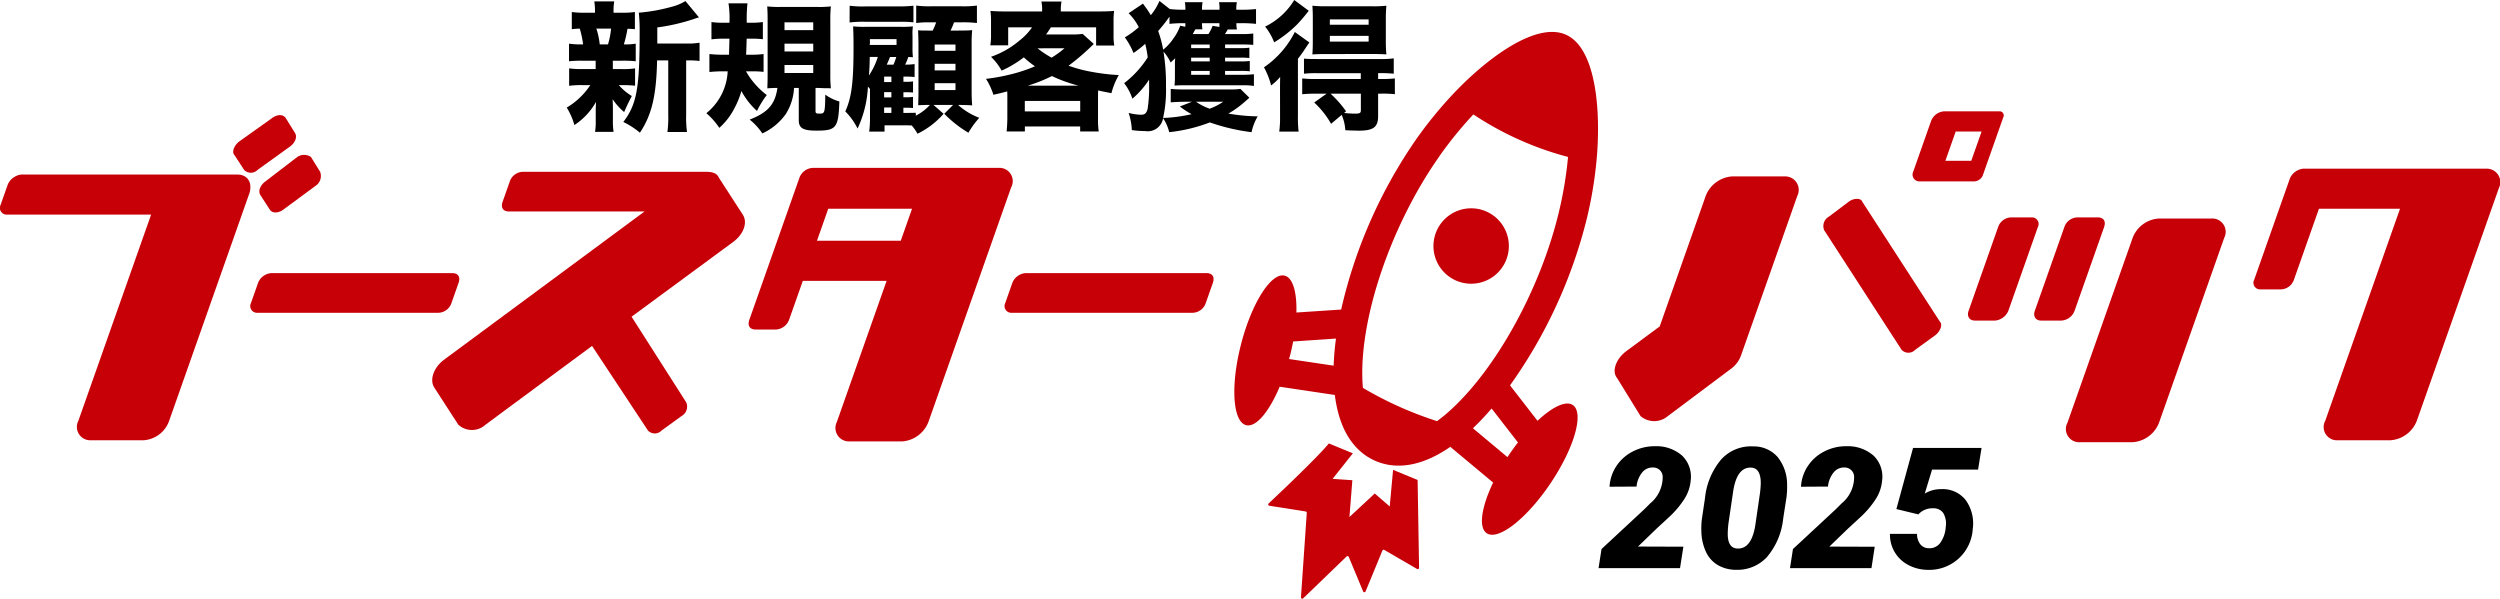
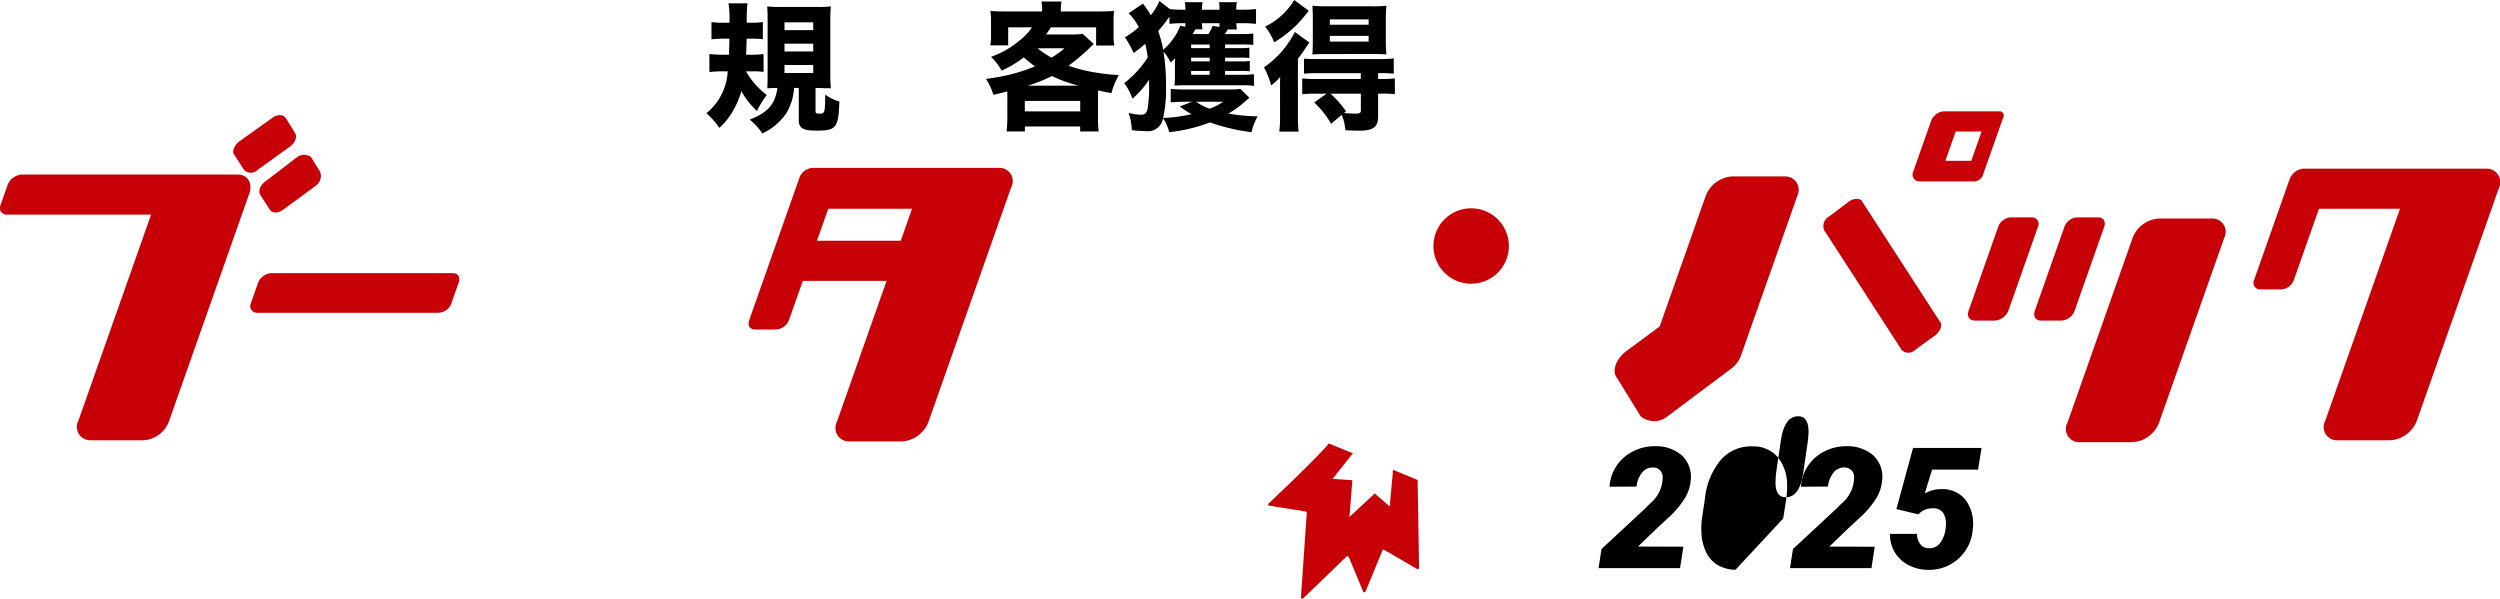
<svg xmlns="http://www.w3.org/2000/svg" width="257.775" height="61.729" viewBox="0 0 257.775 61.729">
  <g id="グループ_173" data-name="グループ 173" transform="translate(2540.775 -14363.853)">
    <g id="グループ_172" data-name="グループ 172">
      <g id="グループ_171" data-name="グループ 171">
-         <path id="パス_144" data-name="パス 144" d="M414.228,13.761h.187c.4,0,.6,0,1.094-.014v.3a5.064,5.064,0,0,0,1.454-1.108h-.13c-.475,0-.734.015-1.079.029.014-.431.029-.878.029-1.309V6.595c-.014-.734-.029-1.194-.043-1.353.389.029.518.029,1.209.029h.3a7.83,7.83,0,0,0,.36-.849h-.734a8.916,8.916,0,0,0-1.324.072v-1.8a10.411,10.411,0,0,0,1.583.072h3.051a10.6,10.6,0,0,0,1.626-.072v1.8a11.579,11.579,0,0,0-1.626-.072h-.734a7.986,7.986,0,0,1-.36.849h.763c.806,0,1.137-.015,1.468-.043a12.7,12.7,0,0,0-.057,1.353v4.864c0,.575.014,1.05.057,1.54-.417-.029-.863-.043-1.237-.043h-.216a7.031,7.031,0,0,0,2.187,1.324,8.892,8.892,0,0,0-1.122,1.54,12.054,12.054,0,0,1-2.49-1.957l.907-.907h-2.015l1.036.907a8.378,8.378,0,0,1-2.691,2.058,4.773,4.773,0,0,0-.59-.849c-.317-.015-.475-.015-.734-.015h-2.072v.647H410.7a9.887,9.887,0,0,0,.086-1.352V11.3a1.735,1.735,0,0,0-.216-.245,11.438,11.438,0,0,1-1.065,4.317,6.869,6.869,0,0,0-1.266-1.77c.647-1.41.849-2.979.849-6.605,0-1.108-.015-1.554-.043-2.158a11.167,11.167,0,0,0,1.4.043h3.367a10.535,10.535,0,0,0,1.4-.043,4.512,4.512,0,0,0-.043.935V6.983a8.146,8.146,0,0,0,.043,1.036c-.3-.015-.3-.015-.475-.029a4.8,4.8,0,0,1-.331.791,5.583,5.583,0,0,0,.978-.058v1.338a9.15,9.15,0,0,0-1.022-.043h-.13v.532h.2a3.678,3.678,0,0,0,.791-.043V11.66a6.689,6.689,0,0,0-.806-.029h-.187v.518h.2a4.842,4.842,0,0,0,.791-.043v1.151a6.639,6.639,0,0,0-.806-.029h-.187ZM408.688,2.71a10.446,10.446,0,0,0,1.583.072h3.41a14.653,14.653,0,0,0,1.583-.072V4.422a11.254,11.254,0,0,0-1.3-.058h-3.7a11.421,11.421,0,0,0-1.583.072Zm2.072,5.281c-.014.907-.029,1.209-.086,1.914a7.587,7.587,0,0,0,.921-1.914Zm.015-1.612a1,1,0,0,1-.029.374h2.777v-.6h-2.748Zm2.216,3.641h-.748v.561h.748Zm-.748,2.144h.748v-.547h-.748Zm0,1.6h.748V13.2h-.748Zm.964-4.979a6.444,6.444,0,0,0,.288-.791h-.648c-.058.173-.173.431-.331.791Zm4.245-1.425H419.6V6.71h-2.144Zm0,2.015H419.6V8.7h-2.144Zm0,2.029H419.6V10.7h-2.144Z" transform="translate(-2861.855 14361.734)" />
        <g id="グループ_170" data-name="グループ 170">
-           <path id="パス_142" data-name="パス 142" d="M278.424,7.493h.892a8.583,8.583,0,0,0,1.4-.072V9.206a11.888,11.888,0,0,0-1.4-.057h-.274a5.679,5.679,0,0,0,1.338,1.122c-.3.576-.561,1.108-.791,1.655A6.551,6.551,0,0,1,278.4,10.6c.029.6.029.82.029,1.036v1.151a6.7,6.7,0,0,0,.072,1.18h-1.914a6.1,6.1,0,0,0,.072-1.108V11.767c0-.245.015-.576.029-.892a6.831,6.831,0,0,1-2.23,2.389,6.713,6.713,0,0,0-.791-1.8,7.5,7.5,0,0,0,2.432-2.317H275.3a8.824,8.824,0,0,0-1.382.072v-1.8a8.784,8.784,0,0,0,1.41.072h1.324V6.63h-1.367a11.873,11.873,0,0,0-1.381.058V4.874a8.815,8.815,0,0,0,1.453.072,10.092,10.092,0,0,0-.345-1.626c-.36.014-.533.029-.82.058V1.608a8.909,8.909,0,0,0,1.425.072h.964V1.593A5.865,5.865,0,0,0,276.51.514h2.058a5.587,5.587,0,0,0-.072,1.079V1.68h.791a8.7,8.7,0,0,0,1.41-.072v1.77c-.288-.029-.389-.029-.763-.043a12.9,12.9,0,0,1-.374,1.612,6.8,6.8,0,0,0,1.223-.072V6.687a12.144,12.144,0,0,0-1.4-.058h-.964Zm-.5-2.547a8.267,8.267,0,0,0,.317-1.626h-1.525a.637.637,0,0,1,.057.158,7.816,7.816,0,0,1,.3,1.468Zm8.116-.086a7.1,7.1,0,0,0,1.324-.086V6.659a7.287,7.287,0,0,0-1.108-.058h-.273V12.17a11.281,11.281,0,0,0,.086,1.813H284.05a11.637,11.637,0,0,0,.086-1.813V6.6h-1.151c-.072,3.626-.547,5.612-1.77,7.454a8.216,8.216,0,0,0-1.712-1.108c1.381-1.813,1.684-3.425,1.684-9.267a17.255,17.255,0,0,0-.086-2,18.016,18.016,0,0,0,3.353-.6,5.054,5.054,0,0,0,1.453-.6l1.4,1.684a4.736,4.736,0,0,0-.5.158,20.611,20.611,0,0,1-3.8.878V4.86Z" transform="translate(-2756.008 14363.483)" />
          <path id="パス_143" data-name="パス 143" d="M345.207,8.625a8.148,8.148,0,0,0,2.144,2.446,9.326,9.326,0,0,0-1.007,1.641,7.6,7.6,0,0,1-1.612-2.058,8.288,8.288,0,0,1-.705,1.756,6.872,6.872,0,0,1-1.568,2.043,7.569,7.569,0,0,0-1.338-1.511,5.891,5.891,0,0,0,2.2-4.317h-.475a13.121,13.121,0,0,0-1.41.072V6.841a11.647,11.647,0,0,0,1.324.072h.7c.015-.705.029-1.094.043-1.655h-.633a9.237,9.237,0,0,0-1.223.072V3.545a9.159,9.159,0,0,0,1.324.072h.532a9.814,9.814,0,0,0-.1-2h1.957a15.418,15.418,0,0,0-.072,2h.36a8.987,8.987,0,0,0,1.3-.072v1.77a9.8,9.8,0,0,0-1.151-.057h-.518c-.014.5-.029,1.007-.058,1.655h.5a9.016,9.016,0,0,0,1.3-.072V8.683a9.544,9.544,0,0,0-1.137-.058Zm3.123,1.712c-.158,0-.561.014-.921.043.014-.417.029-.82.029-1.425v-5.6c0-.676-.014-1.05-.043-1.425a10.531,10.531,0,0,0,1.381.058h3.785a10.367,10.367,0,0,0,1.4-.058,12.548,12.548,0,0,0-.058,1.439V9a13.615,13.615,0,0,0,.058,1.381,4.51,4.51,0,0,0-.461-.014c-.187,0-.187,0-.849-.029h-.273v2.389c0,.216.072.259.417.259.533,0,.561-.057.59-1.957a4.535,4.535,0,0,0,1.453.705c-.1,2.72-.317,3.007-2.36,3.007-1.4,0-1.827-.259-1.827-1.079V10.337h-.489a5.566,5.566,0,0,1-.849,2.691,6.1,6.1,0,0,1-2.418,2,6.33,6.33,0,0,0-1.309-1.425c1.885-.734,2.619-1.569,2.864-3.267Zm.849-5.957h2.964V3.574h-2.964Zm0,2.2h2.964V5.776h-2.964Zm0,2.216h2.964v-.82h-2.964Z" transform="translate(-2809.064 14362.582)" />
          <path id="パス_145" data-name="パス 145" d="M478.374,10.656c0-.274,0-.417-.014-.648-.662.173-.835.216-1.425.345a6.845,6.845,0,0,0-.763-1.64,20.467,20.467,0,0,0,2.763-.518,15.664,15.664,0,0,0,2.288-.777,10.082,10.082,0,0,1-1.151-.921,11.293,11.293,0,0,1-2.288,1.367,6.094,6.094,0,0,0-1.094-1.425,9.208,9.208,0,0,0,2.964-1.7A6,6,0,0,0,480.921,3.4H478.46V5.259h-1.842a6.7,6.7,0,0,0,.072-1.123V2.8a8.1,8.1,0,0,0-.058-1.094c.489.043.935.057,1.7.057h3.626V1.633a3.736,3.736,0,0,0-.072-.892h2.072a4.777,4.777,0,0,0-.072.878v.144h3.77c.806,0,1.223-.014,1.727-.057a7.289,7.289,0,0,0-.058,1.094V4.166a6.2,6.2,0,0,0,.072,1.108h-1.871V3.4h-4.662c-.187.288-.345.532-.5.734h2.677a6.968,6.968,0,0,0,1.094-.057l1.151,1.036a24.547,24.547,0,0,1-2.6,2.245,14.68,14.68,0,0,0,2.389.633,20.928,20.928,0,0,0,2.792.331,7.4,7.4,0,0,0-.763,1.871c-.691-.144-.892-.173-1.367-.288-.014.3-.014.446-.014.763v2.1a8.616,8.616,0,0,0,.072,1.367h-1.914V13.62h-5.7v.518H478.3c.043-.489.072-.935.072-1.4Zm1.8,1.41h5.713V10.987h-5.713Zm5.555-2.648a15.424,15.424,0,0,1-2.763-.993,15.351,15.351,0,0,1-2.5.993Zm-4.245-3.856a9.431,9.431,0,0,0,1.454.964,9.659,9.659,0,0,0,1.324-.964Z" transform="translate(-2915.281 14363.271)" />
          <path id="パス_146" data-name="パス 146" d="M553.295,8.084h1.827c.4,0,.849-.029,1.151-.057V9.235a6.88,6.88,0,0,0-1.18-.072h-6.058c-.432,0-.662.014-.95.029a8.825,8.825,0,0,0,.043-.979V7.149a6.612,6.612,0,0,1,.029-.777c-.129.129-.245.23-.475.446a4.432,4.432,0,0,0-.734-1.123,21.1,21.1,0,0,1,.259,3.6,13.119,13.119,0,0,1-.3,3.238,15.375,15.375,0,0,0,2.936-.389,9.582,9.582,0,0,1-1.209-.791l1.252-.489h-.791c-.432,0-.95.029-1.4.058V9.538a13.385,13.385,0,0,0,1.439.057H553.8a6.762,6.762,0,0,0,1.079-.057l.921.907c-.1.1-.1.1-.561.5a9.82,9.82,0,0,1-1.6,1.137,19.266,19.266,0,0,0,3.022.288A5.625,5.625,0,0,0,556.1,13.7l-.072.3a20.647,20.647,0,0,1-4.3-1.007A16.534,16.534,0,0,1,547.539,14a4.448,4.448,0,0,0-.633-1.439,1.6,1.6,0,0,1-1.842,1.324,9.583,9.583,0,0,1-1.381-.1,6.206,6.206,0,0,0-.331-1.77,5.7,5.7,0,0,0,1.281.187c.389,0,.561-.158.676-.59a14.4,14.4,0,0,0,.158-2.446v-.59a8.907,8.907,0,0,1-1.727,1.972,5.225,5.225,0,0,0-.849-1.6,10.254,10.254,0,0,0,2.432-2.662,12.1,12.1,0,0,0-.259-1.4,10.125,10.125,0,0,1-1.209.95,7.446,7.446,0,0,0-.892-1.612,9.381,9.381,0,0,0,1.439-1.05,5.623,5.623,0,0,0-1.05-1.439l1.482-.993c.13.187.13.187.446.619.086.129.187.288.36.575a5.818,5.818,0,0,0,.892-1.468l1.065.835a11.377,11.377,0,0,0,1.309.072h.3A3.53,3.53,0,0,0,549.151.6h1.828a3.675,3.675,0,0,0-.058.777h1.8A3.313,3.313,0,0,0,552.676.6h1.842a2.774,2.774,0,0,0-.057.777h.619a13.757,13.757,0,0,0,1.41-.072V2.832a13.774,13.774,0,0,0-1.424-.072h-.6a2.693,2.693,0,0,0,.057.648h-.95c-.1.187-.158.273-.288.475h1.712a8.466,8.466,0,0,0,1.209-.058V5c-.345-.029-.6-.043-1.18-.043h-1.727v.374h1.64a5.427,5.427,0,0,0,.863-.043V6.357a6.121,6.121,0,0,0-.863-.043h-1.64V6.7h1.669a6.049,6.049,0,0,0,.878-.043V7.725a6.319,6.319,0,0,0-.878-.043h-1.669Zm-5.727-6A15.758,15.758,0,0,1,546.4,3.566a12.146,12.146,0,0,1,.518,1.928,5.157,5.157,0,0,0,1.05-1.151,5.014,5.014,0,0,0,.705-1.324l.518.115a2.809,2.809,0,0,0,.014-.374h-.273c-.461,0-.95.029-1.367.072Zm4.144,2.878H549.8v.374h1.914Zm0,1.353H549.8V6.7h1.914ZM549.8,8.084h1.914v-.4H549.8Zm1.784-4.2a5.216,5.216,0,0,0,.432-.849l.7.115V2.76h-1.8a4.985,4.985,0,0,0,.044.633h-.72l-.129.216c-.043.086-.043.086-.144.274ZM550.3,10.861a5.928,5.928,0,0,0,1.41.72,6.394,6.394,0,0,0,1.4-.72Z" transform="translate(-2967.756 14363.482)" />
          <path id="パス_147" data-name="パス 147" d="M612.073,9.4c0-.547,0-.734.014-1.468a5.453,5.453,0,0,1-.935.878,7.8,7.8,0,0,0-.734-1.871,9.581,9.581,0,0,0,3.18-3.641l1.5,1.079c-.245.36-.245.36-.532.791-.115.187-.144.216-.417.59-.13.173-.13.173-.23.3v5.871a12.1,12.1,0,0,0,.072,1.64h-2a10.265,10.265,0,0,0,.086-1.511Zm2.964-8.289a17.316,17.316,0,0,1-1.194,1.4,12.531,12.531,0,0,1-2.374,1.856,5.945,5.945,0,0,0-.935-1.626A7.141,7.141,0,0,0,613.541,0Zm.705,8.548a12.026,12.026,0,0,0-1.381.058V8.086a11.873,11.873,0,0,0,1.4.058H620.4v-.6h-4.49a11.355,11.355,0,0,0-1.367.057V6.043c.331.029.59.043,1.4.043h6.432a8.991,8.991,0,0,0,1.425-.072V7.6a11.463,11.463,0,0,0-1.381-.057h-.23v.6h.3a12.268,12.268,0,0,0,1.425-.058V9.712a11.252,11.252,0,0,0-1.381-.058h-.345v2.317c0,1.122-.475,1.5-1.971,1.5-.086,0-.086,0-.691-.014-.389-.014-.389-.014-.72-.029a4.659,4.659,0,0,0-.374-1.583l-1.094.921a9.052,9.052,0,0,0-1.741-2.2l1.281-.907Zm1.007-4.087c-.575,0-1.065.015-1.338.043.029-.475.043-.835.043-1.454V1.927c0-.576-.014-.863-.043-1.338a13.039,13.039,0,0,0,1.5.058h4.619a12.849,12.849,0,0,0,1.511-.058,14.518,14.518,0,0,0-.058,1.468v2.1a13.514,13.514,0,0,0,.058,1.454c-.345-.029-.849-.043-1.309-.043Zm.461-3.022h4V2h-4Zm0,1.741h4V3.7h-4Zm.072,5.368a11.2,11.2,0,0,1,1.6,1.813l-.2.173a10.7,10.7,0,0,0,1.108.072c.5,0,.619-.058.619-.36v-1.7Z" transform="translate(-3020.865 14363.854)" />
        </g>
      </g>
      <path id="パス_148" data-name="パス 148" d="M694.554,108.027a3.888,3.888,0,1,0-1.954-5.139,3.888,3.888,0,0,0,1.954,5.139" transform="translate(-3085.231 14284.739)" fill="#c70008" />
-       <path id="パス_149" data-name="パス 149" d="M631.015,53.889c-.725-.487-2.111.191-3.638,1.623l-2.836-3.653a50.483,50.483,0,0,0,7.957-17.35,42.394,42.394,0,0,0,.952-5.713c.5-5.163-.014-11.69-3.136-13.09s-8.343,2.546-11.864,6.348a43.052,43.052,0,0,0-3.641,4.513,50.47,50.47,0,0,0-7.679,17.473l-4.615.308c.056-2.093-.358-3.579-1.205-3.8-1.385-.359-3.4,2.8-4.5,7.057s-.868,8,.518,8.356c1.019.263,2.377-1.382,3.463-3.962l5.687.851c.521,4.245,2.472,6.029,4.116,6.767s4.272,1.012,7.792-1.419l4.413,3.684c-1.207,2.525-1.533,4.635-.659,5.222,1.189.8,4.139-1.514,6.589-5.164s3.473-7.255,2.285-8.053M617.23,28.273a39.654,39.654,0,0,1,3.391-4.2c.049-.052.094-.1.141-.15a32.51,32.51,0,0,0,4.7,2.594,32.725,32.725,0,0,0,5.057,1.789c-.006.072-.01.138-.016.211a39.926,39.926,0,0,1-.888,5.319c-1.931,8.213-6.789,16.89-11.815,21.1-.245.2-.509.412-.784.612a37.877,37.877,0,0,1-3.915-1.5,38.481,38.481,0,0,1-3.726-1.927c-.031-.338-.051-.672-.061-.992-.195-6.553,3.06-15.948,7.916-22.847M601.83,48.9c.137-.531.254-1.055.349-1.566l4.417-.3a27.472,27.472,0,0,0-.24,2.794l-4.6-.686c.022-.083.047-.163.068-.247m18.892,7.385c.651-.617,1.294-1.3,1.929-2.035l2.713,3.5c-.318.412-.632.848-.938,1.3-.049.072-.092.143-.14.215Z" transform="translate(-3009.618 14351.729)" fill="#c70008" />
      <path id="パス_150" data-name="パス 150" d="M627.883,217.918l-2.53-1.042-.345,3.774-1.546-1.336-2.608,2.424.3-3.794-2.039-.139,2.092-2.635-2.476-1.018c-1.276,1.57-6.213,6.191-6.213,6.191a.134.134,0,0,0-.033.139.143.143,0,0,0,.109.094l3.744.591a.137.137,0,0,1,.117.146l-.6,8.7a.141.141,0,0,0,.079.135.137.137,0,0,0,.153-.026l4.473-4.316a.134.134,0,0,1,.123-.036.139.139,0,0,1,.1.082l1.482,3.558a.136.136,0,0,0,.127.085.134.134,0,0,0,.126-.086l1.734-4.209a.139.139,0,0,1,.085-.079.144.144,0,0,1,.113.012l3.377,1.962a.134.134,0,0,0,.137,0,.139.139,0,0,0,.07-.121Z" transform="translate(-3022.488 14195.424)" fill="#c70008" />
      <path id="パス_151" data-name="パス 151" d="M25.691,63.69,17.443,87.077a2.991,2.991,0,0,1-2.637,2.009H9.382a1.376,1.376,0,0,1-1.3-2.009l7.5-21.257H.711a.693.693,0,0,1-.65-1l.751-2.13a1.768,1.768,0,0,1,1.359-1h22.3c1.125,0,1.6.924,1.22,2.009m-1.516-4.018c-.3-.281-.047-1,.5-1.406l3.382-2.411c.543-.4,1.146-.4,1.406,0l.948,1.527c.26.4.047,1-.5,1.407L26.57,61.2a.964.964,0,0,1-1.406,0Zm8.309,3.215L29.223,65.3c-.544.4-1.146.4-1.407,0l-.962-1.486c-.26-.4-.048-1,.5-1.407l3.3-2.532a1.267,1.267,0,0,1,1.407,0l.948,1.527a1.222,1.222,0,0,1-.525,1.487" transform="translate(-2540.776 14320.161)" fill="#c70008" />
      <path id="パス_152" data-name="パス 152" d="M142.382,132.877l-.737,2.09a1.463,1.463,0,0,1-1.359,1H121.622a.693.693,0,0,1-.65-1l.737-2.09a1.592,1.592,0,0,1,1.359-1h18.664c.6,0,.863.4.65,1" transform="translate(-2635.872 14260.137)" fill="#c70008" />
-       <path id="パス_153" data-name="パス 153" d="M506.662,132.877l-.737,2.09a1.463,1.463,0,0,1-1.359,1H485.9a.693.693,0,0,1-.65-1l.737-2.09a1.592,1.592,0,0,1,1.359-1h18.664c.6,0,.863.4.65,1" transform="translate(-2922.376 14260.137)" fill="#c70008" />
-       <path id="パス_154" data-name="パス 154" d="M234.446,108.133l-2.051,1.487a.967.967,0,0,1-1.407,0l-5.764-8.72-10.979,8.117a2.077,2.077,0,0,1-2.813,0l-2.471-3.818c-.52-.8-.066-2.09,1.021-2.893l20.654-15.27H216.652c-.6,0-.863-.4-.65-1l.737-2.09a1.463,1.463,0,0,1,1.359-1h18.885c.522,0,1.1.08,1.314.6l2.471,3.817c.52.8.1,2.009-.992,2.813L229.3,97.886l5.642,8.841a1.113,1.113,0,0,1-.5,1.406" transform="translate(-2704.953 14298.623)" fill="#c70008" />
      <path id="パス_155" data-name="パス 155" d="M388.6,83.063l-8.531,24.191a3.144,3.144,0,0,1-2.718,2.009h-5.424a1.389,1.389,0,0,1-1.3-2.009l5.13-14.547h-8.639L365.7,96.726a1.545,1.545,0,0,1-1.358,1h-2.09c-.6,0-.863-.4-.65-1l5.172-14.667a1.549,1.549,0,0,1,1.359-1H387.3a1.365,1.365,0,0,1,1.3,2.009m-11.384,5.505,1.162-3.3h-8.639l-1.162,3.3Z" transform="translate(-2825.114 14300.105)" fill="#c70008" />
      <path id="パス_156" data-name="パス 156" d="M792.858,78.759a3,3,0,0,1-1.169,1.607l-6.441,4.822a2.162,2.162,0,0,1-2.813,0l-2.428-3.938c-.563-.683-.109-1.969.978-2.773l3.424-2.531,4.747-13.462a3.145,3.145,0,0,1,2.717-2.009H797.3a1.389,1.389,0,0,1,1.3,2.009Zm20.449-3.3c.3.281.048,1-.5,1.406l-2.051,1.487a.966.966,0,0,1-1.406,0L801.369,66.02a1.117,1.117,0,0,1,.5-1.406l2.026-1.527c.544-.4,1.267-.4,1.406,0Zm6.537-21.1-2.126,6.028a1.023,1.023,0,0,1-.815.6H811.2a.7.7,0,0,1-.65-1l1.842-5.224a1.549,1.549,0,0,1,1.359-1h5.705a.42.42,0,0,1,.39.6m-5.979,4.5h2.669l1.063-3.013h-2.669Z" transform="translate(-3154.054 14321.568)" fill="#c70008" />
      <path id="パス_157" data-name="パス 157" d="M957.611,105.961l-3.047,8.64a1.649,1.649,0,0,1-1.359,1h-2.089c-.6,0-.834-.482-.651-1l3.047-8.64a1.462,1.462,0,0,1,1.359-1h2.089a.682.682,0,0,1,.65,1m6.831,0-3.047,8.64a1.548,1.548,0,0,1-1.359,1h-2.09c-.6,0-.834-.482-.651-1l3.047-8.64a1.462,1.462,0,0,1,1.359-1h2.089c.6,0,.863.4.651,1m12.381,1.125-6.717,19.047a3.143,3.143,0,0,1-2.718,2.009h-5.424a1.365,1.365,0,0,1-1.3-2.009l6.717-19.047a3.1,3.1,0,0,1,2.718-2.009h5.424a1.376,1.376,0,0,1,1.3,2.009" transform="translate(-3288.262 14281.307)" fill="#c70008" />
      <path id="パス_158" data-name="パス 158" d="M1113.627,83.441l-8.46,23.99a3.143,3.143,0,0,1-2.717,2.009h-5.425a1.364,1.364,0,0,1-1.3-2.009l7.709-21.86h-8.358l-2.579,7.313a1.463,1.463,0,0,1-1.359,1h-2.089a.681.681,0,0,1-.65-1l3.684-10.447a1.706,1.706,0,0,1,1.359-1h18.885a1.389,1.389,0,0,1,1.3,2.009" transform="translate(-3396.744 14299.808)" fill="#c70008" />
      <path id="パス_159" data-name="パス 159" d="M780.41,228.053h-8.4l.306-1.974,4.407-4.092.6-.6a3.514,3.514,0,0,0,1.3-2.7.972.972,0,0,0-1.021-1.012,1.344,1.344,0,0,0-1.11.532,2.724,2.724,0,0,0-.566,1.434l-2.782.017a4.249,4.249,0,0,1,.706-2.131,4.4,4.4,0,0,1,1.706-1.51,4.862,4.862,0,0,1,2.276-.536,4.024,4.024,0,0,1,2.808.983,3.024,3.024,0,0,1,.868,2.565,4.18,4.18,0,0,1-.625,1.855,9.562,9.562,0,0,1-1.6,1.9L778,223.969l-1.923,1.855,4.68.017Z" transform="translate(-3147.958 14194.382)" />
-       <path id="パス_160" data-name="パス 160" d="M825.156,228.281a3.688,3.688,0,0,1-1.842-.5A3.078,3.078,0,0,1,822.1,226.4a5.238,5.238,0,0,1-.46-2.08,7.924,7.924,0,0,1,.051-1.268l.323-2.161a7.325,7.325,0,0,1,1.676-3.995,4.145,4.145,0,0,1,3.276-1.34,3.27,3.27,0,0,1,2.531,1.089,4.515,4.515,0,0,1,.983,2.876,8.7,8.7,0,0,1-.06,1.268l-.341,2.2a7.26,7.26,0,0,1-1.689,3.99,4.147,4.147,0,0,1-3.237,1.3m2.527-7.879a9.737,9.737,0,0,0,.085-1.047q0-1.557-.987-1.608-1.515-.077-1.881,2.6l-.451,3.063a9.629,9.629,0,0,0-.085,1.047q-.043,1.574.978,1.634,1.54.076,1.9-2.663Z" transform="translate(-3186.987 14194.324)" />
+       <path id="パス_160" data-name="パス 160" d="M825.156,228.281a3.688,3.688,0,0,1-1.842-.5A3.078,3.078,0,0,1,822.1,226.4a5.238,5.238,0,0,1-.46-2.08,7.924,7.924,0,0,1,.051-1.268l.323-2.161a7.325,7.325,0,0,1,1.676-3.995,4.145,4.145,0,0,1,3.276-1.34,3.27,3.27,0,0,1,2.531,1.089,4.515,4.515,0,0,1,.983,2.876,8.7,8.7,0,0,1-.06,1.268l-.341,2.2m2.527-7.879a9.737,9.737,0,0,0,.085-1.047q0-1.557-.987-1.608-1.515-.077-1.881,2.6l-.451,3.063a9.629,9.629,0,0,0-.085,1.047q-.043,1.574.978,1.634,1.54.076,1.9-2.663Z" transform="translate(-3186.987 14194.324)" />
      <path id="パス_161" data-name="パス 161" d="M872.863,228.053h-8.4l.306-1.974,4.407-4.092.6-.6a3.514,3.514,0,0,0,1.3-2.7.972.972,0,0,0-1.021-1.012,1.344,1.344,0,0,0-1.11.532,2.724,2.724,0,0,0-.566,1.434l-2.782.017a4.249,4.249,0,0,1,.706-2.131,4.4,4.4,0,0,1,1.706-1.51,4.862,4.862,0,0,1,2.276-.536,4.024,4.024,0,0,1,2.808.983,3.023,3.023,0,0,1,.868,2.565,4.181,4.181,0,0,1-.625,1.855,9.56,9.56,0,0,1-1.6,1.9l-1.293,1.191-1.923,1.855,4.68.017Z" transform="translate(-3220.672 14194.382)" />
      <path id="パス_162" data-name="パス 162" d="M913.419,222.65l1.719-6.3H922.2l-.357,2.229H917.1l-.757,2.476a3.208,3.208,0,0,1,1.71-.459,3,3,0,0,1,2.514,1.132,4.1,4.1,0,0,1,.728,2.961,4.486,4.486,0,0,1-4.663,4.229,4.352,4.352,0,0,1-2-.51,3.518,3.518,0,0,1-1.391-1.323,3.572,3.572,0,0,1-.485-1.876h2.791a1.747,1.747,0,0,0,.332,1.063,1.106,1.106,0,0,0,.885.417,1.374,1.374,0,0,0,1.157-.523,3.135,3.135,0,0,0,.587-1.672,2.158,2.158,0,0,0-.255-1.434,1.206,1.206,0,0,0-1.064-.489,1.95,1.95,0,0,0-1.506.63Z" transform="translate(-3258.658 14193.692)" />
    </g>
  </g>
</svg>